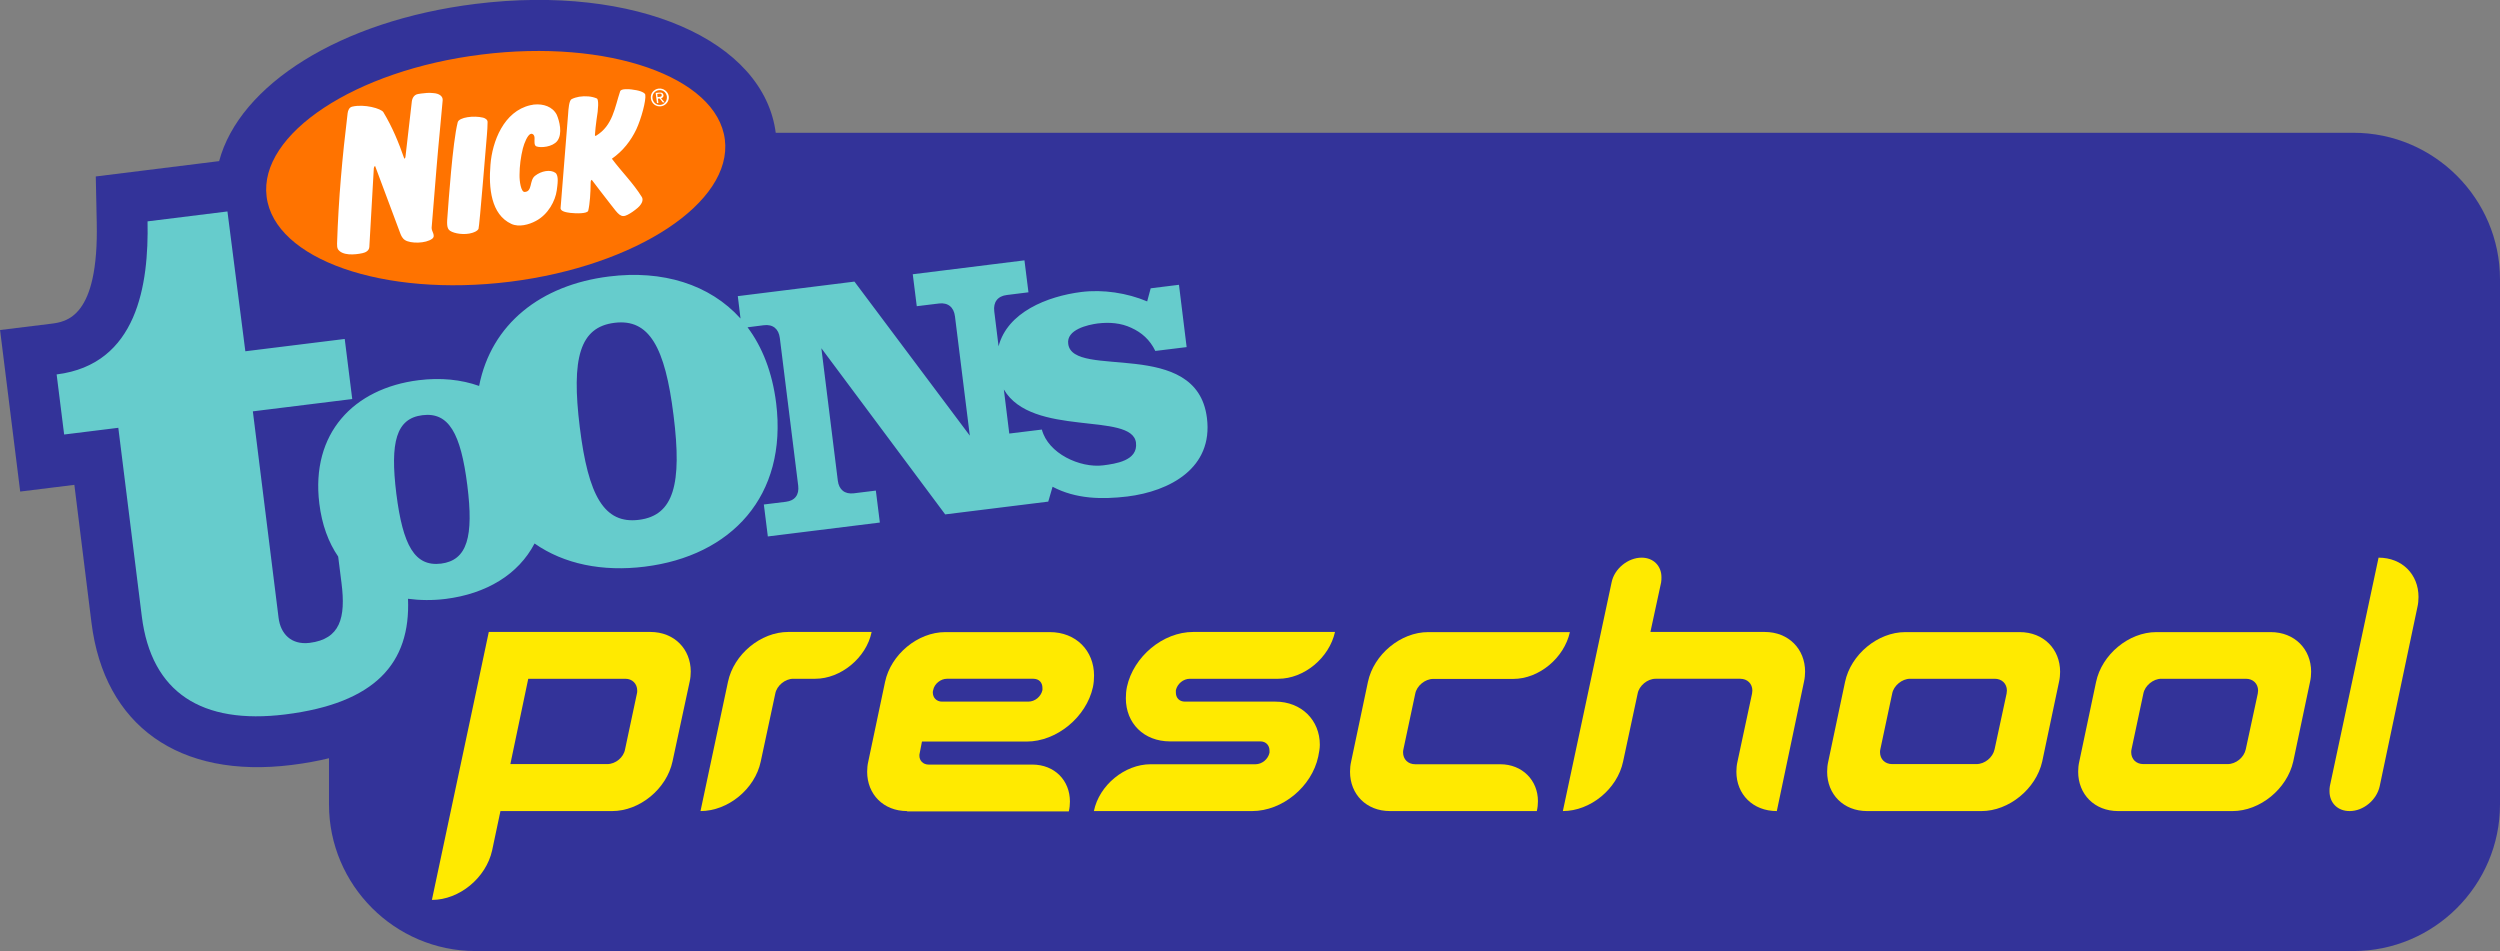
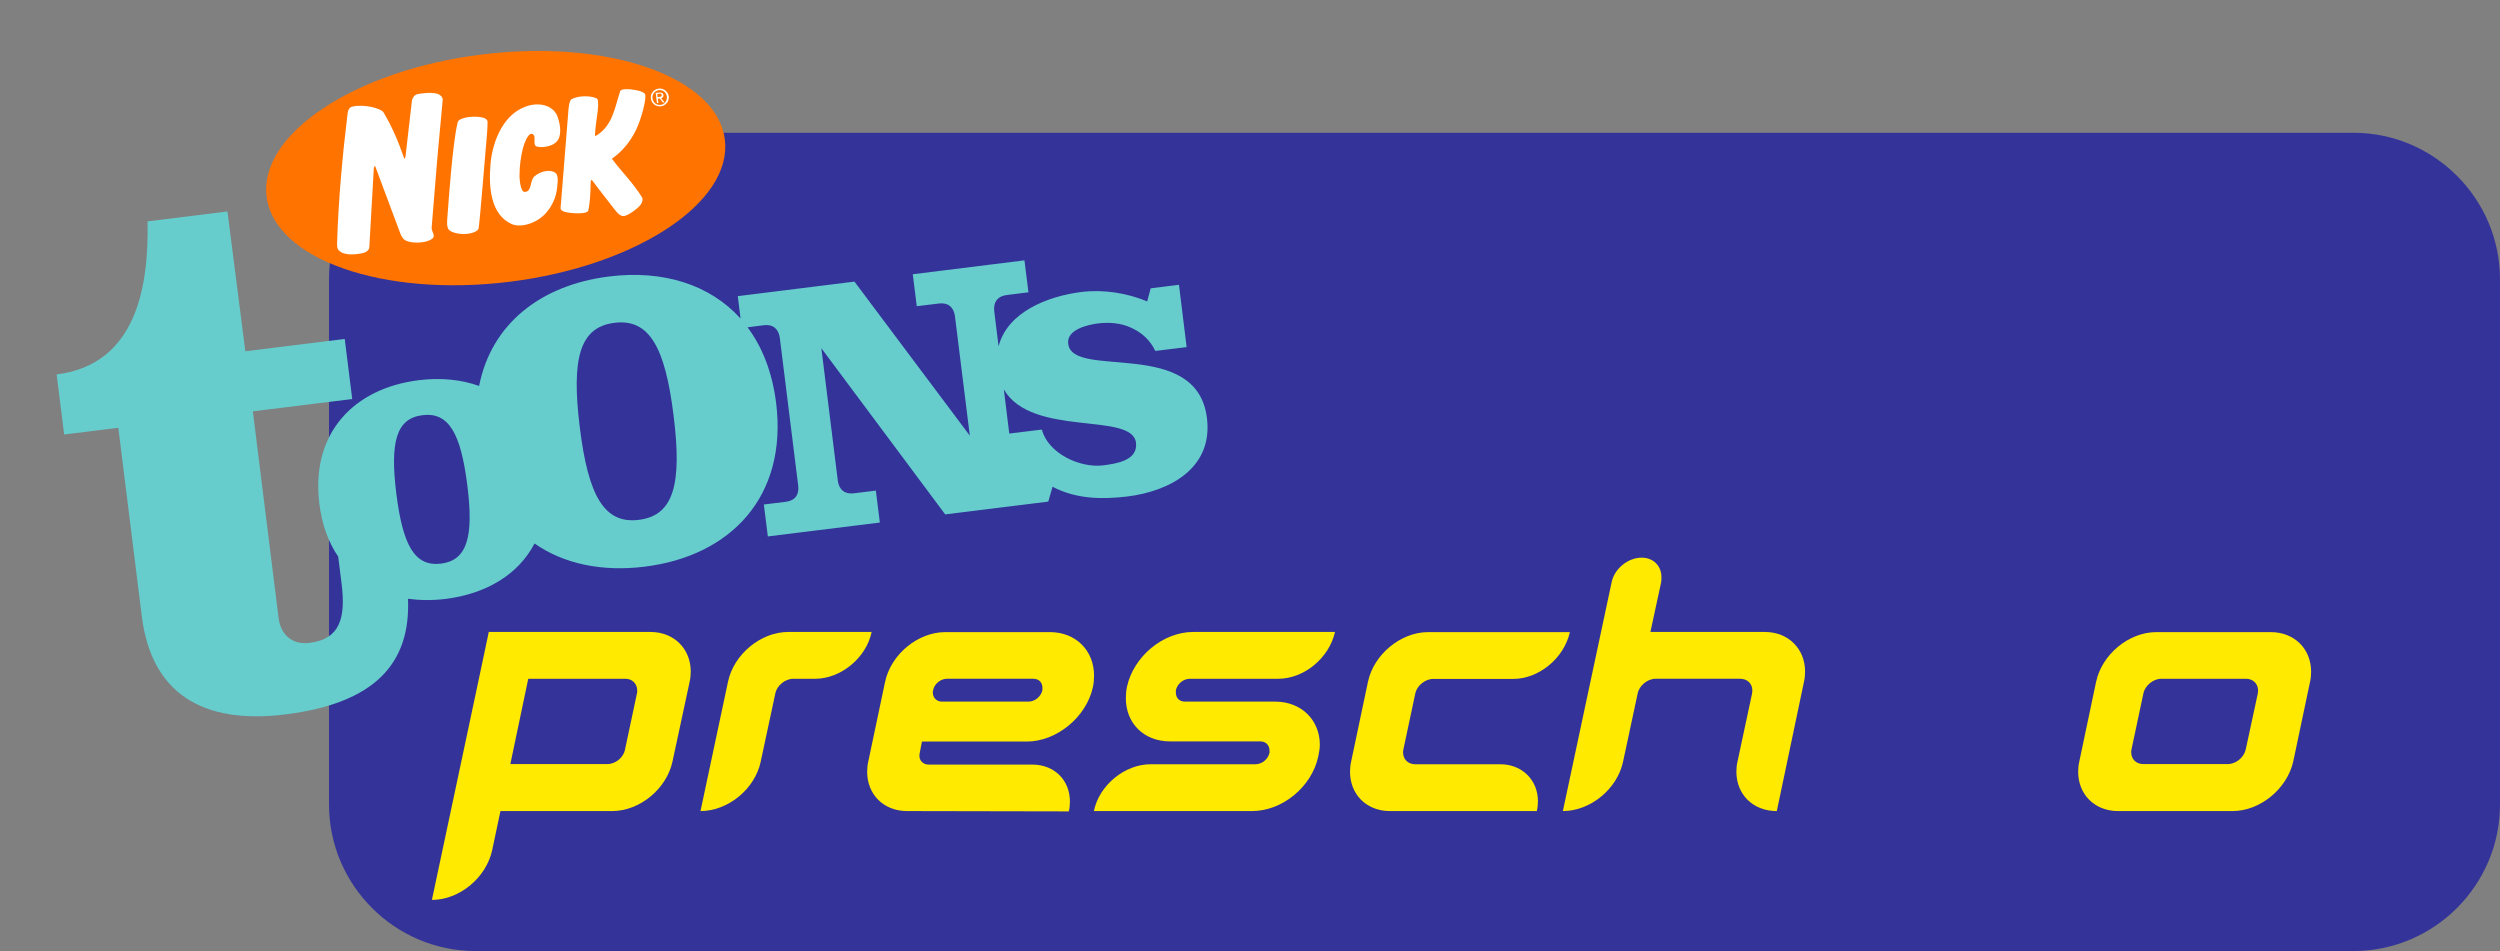
<svg xmlns="http://www.w3.org/2000/svg" xmlns:ns1="http://sodipodi.sourceforge.net/DTD/sodipodi-0.dtd" xmlns:ns2="http://www.inkscape.org/namespaces/inkscape" version="1.1" id="svg2" ns1:docname="Nicktoons_UK_2004.svg" ns1:version="0.32" x="0px" y="0px" viewBox="0 0 1564.6 595.2" style="enable-background:new 0 0 1564.6 595.2;" xml:space="preserve">
  <rect x="0" y="0" width="1564.6" height="595.2" fill="#808080" stroke="none" />
  <style type="text/css">
	.st0{fill:#333399;}
	.st1{fill:#FF7300;}
	.st2{fill:#66CCCC;}
	.st3{fill-rule:evenodd;clip-rule:evenodd;fill:#FFFFFF;}
	.st4{fill:#FFEA00;}
</style>
  <ns1:namedview bordercolor="#666666" borderopacity="1" gridtolerance="10" guidetolerance="10" id="namedview17" ns2:current-layer="layer1" ns2:cx="302.48897" ns2:cy="160.15433" ns2:document-rotation="0" ns2:pageopacity="0" ns2:pageshadow="2" ns2:snap-global="true" ns2:window-height="705" ns2:window-maximized="1" ns2:window-width="1366" ns2:window-x="-8" ns2:window-y="-8" ns2:zoom="1" objecttolerance="10" pagecolor="#ffffff" showgrid="false">
	</ns1:namedview>
  <path class="st0" d="M1472.9,595.2H297.6c-50.5,0-91.7-41.3-91.7-91.7V174.8c0-50.5,41.3-91.7,91.7-91.7h1175.3  c50.5,0,91.7,41.3,91.7,91.7v328.7C1564.6,554,1523.3,595.2,1472.9,595.2z" />
  <g id="layer1" transform="translate(14.245,-625.665)" ns2:groupmode="layer" ns2:label="Layer 1">
    <g id="g835">
-       <path id="path14865" ns1:nodetypes="ccccccccccccccccccccccccc" class="st0" d="M471.3,709.2c-7.3-58.6-88.1-93.5-187.9-81.1    c-84.7,10.5-147.7,50.6-160.5,98.4l-77.2,9.6l0.6,28.8c1.3,59.7-19.1,62.2-28.8,63.4l-31.7,3.9l12.6,101.1l33.9-4.2l10.7,86.2    c8,64.6,54.9,97.9,125.4,89.1c68.3-8.5,93.3-41.7,101.4-72.5c23.5-2.9,43.6-12.8,59-26.8c19.5,7.1,41.2,9.7,64.6,6.8    c19-2.4,36-7.8,50.6-15.6l221.3-27.6c11.3,1,21.6,0.2,29.9-0.8c52-6.5,83.2-40.6,77.7-84.9c-2-16.2-10.7-29.1-10.7-29.1    l-10.7-85.7l-67.9,8.4c-7.6-1.1-18.1-0.9-26,0.1l-3-23.9l-213.1,26.5C463.4,759,474.5,734.6,471.3,709.2z" />
      <path id="path14875" ns1:nodetypes="ccccc" class="st1" d="M439.4,713c4.9,39.3-55.4,79.1-134.6,89    c-79.2,9.8-147.3-14-152.2-53.3c-4.9-39.2,55.4-79.1,134.5-88.9C366.3,649.9,434.5,673.7,439.4,713z" />
      <path id="path14877" ns1:nodetypes="cccccccccccccccccccccccccccccccccccccccccccccccccccccccccccccccccccccccccccccccc" class="st2" d="    M672.7,828.1c7.5-0.9,14.6-0.3,21,2.7c6.4,2.9,11.6,7.3,15.1,14.5l19.6-2.4l-4.8-39l-17.7,2.2l-2.2,8.2    c-12.6-5.3-27.6-7.6-41.2-5.9c-21.4,2.7-46.3,12.7-51.8,34l-2.7-21.9c-0.7-5.7,2.1-9.5,7.8-10.2l13.6-1.7l-2.5-20l-69.9,8.7    l2.5,20l13.9-1.7c5.6-0.7,9.3,2.3,10,8l9.3,74.7l-72.2-96.4l-73,9.1l1.7,14c-19.3-21.4-48.8-30.5-82.3-26.3    c-42.7,5.3-73.7,29.7-81.3,68.5c-11.2-4-24-5.3-37.8-3.6c-40.8,5.1-67.6,33.3-62.2,77.2c1.6,13.2,5.7,24.3,11.8,33.2l2.1,16.7    c2.7,21.6-0.8,34.9-20,37.3c-11.6,1.4-18.2-5.8-19.4-15.7l-16.1-129.2l62.2-7.7l-4.7-37.6l-62.2,7.7L128.1,758l-50,6.2    c0.8,39.5-6.3,89.5-56.9,95.8l4.7,37.6l33.9-4.2l14.7,118c6,47.9,37.7,67.8,89.7,61.4c56.3-7,78.6-32,76.9-72.4    c7.4,1,15.3,1.1,23.5,0.1c25.5-3.2,45.6-15.3,55.7-34.7c18.4,12.9,42.5,17.8,69,14.5c54-6.7,89.4-44.1,82.2-102.4    c-2.4-19.1-8.6-35-17.9-47.4l10.2-1.3c5.7-0.7,9.3,2.3,10,8l11.5,92.4c0.7,5.7-2,9.4-7.7,10.1l-13.8,1.7l2.5,20l70.1-8.7l-2.5-20    l-13.8,1.7c-5.7,0.7-9.3-2.3-10-7.9l-10.3-82.9l77.5,104l64.5-8l2.7-9.3c14.6,7.7,30.8,8,46.8,6.1c26.5-3.3,53.8-17.7,49.8-49.2    c-6.3-50.7-84-23.9-86.8-46.3C653,831.9,666.7,828.9,672.7,828.1L672.7,828.1z M261.8,978.4c-16.5,2-23.9-11.3-28-43.7    c-4-32.4-0.1-47.2,16.4-49.2c16.4-2,23.9,11.3,28,43.7S278.2,976.3,261.8,978.4z M385.6,951c-21.7,2.7-31.7-14.9-37-58    c-5.3-43-0.1-62.6,21.7-65.3c21.7-2.7,31.7,15,37,58C412.7,928.7,407.4,948.3,385.6,951z M637.8,894.5l-20.4,2.5l-3.4-27.6    c17.6,30.2,80.2,13.8,82.7,33.3c1.4,11.4-13,13.2-20.5,14.2C661.7,918.7,641.7,909.5,637.8,894.5L637.8,894.5z" />
      <path id="path1330-7" ns1:nodetypes="cccccccccccccccccccccccccccccccccccccccccccccccccccccccccccccccccccccccccccccccccccccccccccccccccccccccc" class="st3" d="    M249.3,684.2c-0.7,0.1-1.4,0.2-1.9,0.3c-2.4,0.4-3.6,2.4-3.9,4.6l-4,34.8c-0.1,0.8-0.7,1.1-0.7,1.1c-3.6-10.3-7.4-19.6-13.1-29.1    c-1.3-2.3-12-5.3-19.5-3.5c-1.9,0.4-2.7,2.4-2.9,4.2c-3.3,27.1-5.7,53.5-6.6,81.5c0,1.3,0,2.6,0.6,3.6c2.7,4,10.3,3.5,15.3,2.4    c2-0.4,4.2-1.6,4.3-3.9l2.8-49.2c0.1-1.1,0.8-1.5,0.8-1.5c5.4,14.7,10.4,27.6,15.8,42.3c0.5,1.3,1.3,3.1,2.9,4.1    c3.5,2.3,13,2.2,17-0.8c2.5-1.9-0.5-4.6-0.3-7c0,0,2.2-26.6,3.1-37.9c1.2-14.9,2.9-30.8,3.8-41.8c0.2-2.4-2-4.3-6.1-4.5    C254.4,683.6,251.5,683.9,249.3,684.2L249.3,684.2z M376.9,681.5c-1.6,0.1-2.7,0.5-3,1.2c-3.4,10.1-4.6,21.6-15.1,27.9    c-0.5,0.3-0.8,0-0.7-0.7c0.2-2.3,0.5-6.3,1-9.4c1.2-6.9,1.4-12.6,0.2-13.2c-3.1-1.4-7.3-1.7-11.1-1.1c-1.7,0.3-3.3,0.8-4.7,1.5    c-1.6,0.8-2,6.1-2.2,9.4l-4.7,58.7c-0.2,2.2,3.7,2.8,6.1,3.1c3.5,0.4,10.7,0.6,11.2-1.4c1-4.1,1.5-11.4,1.5-17.5    c0-1.1,0.3-1.6,0.7-1.8c0,0,9.5,12.5,12,15.6c4.6,5.9,6.2,8.5,10.4,6.3c2-1,4.3-2.6,6.4-4.4c3.3-3,3.4-5.4,2.5-6.8    c-5.4-8.7-12.5-15.6-18.7-23.9c7-4.9,11.9-11.3,15.3-18.4c3.1-6.7,6.2-18.1,5.6-21.7c-0.2-1.1-2.9-2.5-7-3    C380.5,681.5,378.5,681.4,376.9,681.5L376.9,681.5z M398,681.1c-3.1,0.4-5.3,3-4.9,6.2c0.4,3.2,3.2,5.3,6.3,4.9    c3-0.4,5.3-3.1,4.9-6.3C403.8,682.8,400.9,680.8,398,681.1z M320,691.1c-0.4,0-0.8,0.1-1.1,0.2c-0.4,0.1-0.8,0.1-1.2,0.2l0,0    c-16.7,3.8-23.9,22.8-25,37.3c-1.2,14.4,0.3,31.1,13.1,37c4.8,2.2,11.1,0.4,15.2-1.8c7.9-4.1,12.3-12.7,13.2-19.2    c0.4-3.3,1.5-9.3-0.9-11c-3.1-2.2-8.8-1.2-12.7,1.9c-3.7,2.9-1.5,9.9-6.5,10.1c-2.3,0.1-3.3-6.8-3.2-10.7c0-5.5,0.8-11.4,2.1-16.6    c0.9-3.5,2.9-8.1,4.6-8.9c1.4-0.7,2.7,0.5,2.7,2.5c0,2.1-0.4,4.6,1.2,5.2c2.7,1,10,0.4,13-3.4c3.5-4.6,1.3-12.7-0.3-16.4    C331.6,692.4,325.8,690.5,320,691.1L320,691.1z M398.1,682.1c2.5-0.3,4.7,1.4,5,4c0.3,2.6-1.4,4.9-3.9,5.2    c-2.6,0.3-4.7-1.4-5.1-4.1C393.8,684.7,395.5,682.4,398.1,682.1z M396.1,683.8l0.8,6.4l0.9-0.1l-0.3-2.7l1.1-0.1l2,2.5l1.1-0.1    l-2.2-2.5c0.9-0.3,1.6-0.9,1.5-2c-0.2-1.2-1-1.8-2.5-1.6L396.1,683.8z M278.4,699c-3.2,0.5-5.8,1.6-6.2,3.2    c-3.2,12.6-5.8,50.8-6.3,57.4c-0.5,5.9-0.7,9,1.5,10.5c2.7,1.8,9.1,2.8,13.9,1.3c1.5-0.5,3.1-1.1,3.9-2.4c0.6-1,5-56.4,5.3-59.1    c0.2-2.6,0.4-5.2,0.4-7.9c0-1.5-1.6-2.4-2.8-2.7C285.3,698.6,281.5,698.5,278.4,699z M397.1,684.5l1.3-0.2c0.7-0.1,1.4,0,1.5,0.8    c0.1,1-0.7,1.1-1.4,1.2l-1.2,0.1L397.1,684.5z" />
    </g>
  </g>
  <g>
    <path class="st4" d="M383.1,507.6h-69.9l-5.2,24.6c-3.8,17.2-20.5,31-37.7,31l28.9-136l6.7-31.7h31H407c15,0,25.3,10.7,25.3,24.8   c0,1.9-0.2,4.3-0.7,6.4l-10.7,49.8C417.2,493.8,400.3,507.6,383.1,507.6z M398.6,434.1c0.2-0.7,0.2-1.2,0.2-1.9   c0-4.3-3.1-7.4-7.4-7.4h-60.8l-11.2,53.4H380c5.2,0,10.3-4.1,11.2-9.3L398.6,434.1z" />
    <path class="st4" d="M510.2,424.8h-13.8c-5,0-10.3,4.3-11.2,9.3l-9.1,42.5c-3.6,17.2-20.5,31-37.7,31l17.2-80.9   c3.6-17.2,20.5-31.2,37.7-31.2h52.2C542.2,411.7,526.2,424.8,510.2,424.8z" />
-     <path class="st4" d="M567.7,507.6c-14.8,0-25-10.5-25-24.6c0-2.1,0.2-4.3,0.7-6.4l10.5-49.8c3.6-17.2,20.5-31.2,37.7-31.2h65.4   c16.5,0,27.7,11.7,27.7,27.2c0,2.4-0.2,4.8-0.7,7.2c-4.1,18.8-22.7,34.1-41.5,34.1H577l-1.4,7.2c-0.2,0.5-0.2,1.2-0.2,1.7   c0,3.1,2.4,5.5,5.7,5.5h64.9c14.1,0,23.6,10,23.6,23.1c0,2.1-0.2,4.1-0.7,6.2H567.7z M652.4,430.5c0-3.3-2.1-5.7-5.7-5.7h-54.1   c-3.8,0-7.9,3.1-8.6,7.2c-0.2,0.5-0.2,1-0.2,1.4c0,3.3,2.4,5.7,5.7,5.7h54.1c4.1,0,7.9-3.1,8.8-7.2   C652.4,431.5,652.4,431,652.4,430.5z" />
+     <path class="st4" d="M567.7,507.6c-14.8,0-25-10.5-25-24.6c0-2.1,0.2-4.3,0.7-6.4l10.5-49.8c3.6-17.2,20.5-31.2,37.7-31.2h65.4   c16.5,0,27.7,11.7,27.7,27.2c0,2.4-0.2,4.8-0.7,7.2c-4.1,18.8-22.7,34.1-41.5,34.1H577l-1.4,7.2c-0.2,0.5-0.2,1.2-0.2,1.7   c0,3.1,2.4,5.5,5.7,5.5h64.9c14.1,0,23.6,10,23.6,23.1c0,2.1-0.2,4.1-0.7,6.2z M652.4,430.5c0-3.3-2.1-5.7-5.7-5.7h-54.1   c-3.8,0-7.9,3.1-8.6,7.2c-0.2,0.5-0.2,1-0.2,1.4c0,3.3,2.4,5.7,5.7,5.7h54.1c4.1,0,7.9-3.1,8.8-7.2   C652.4,431.5,652.4,431,652.4,430.5z" />
    <path class="st4" d="M783.6,507.6h-99c3.3-16.2,19.3-29.3,35.5-29.3h65.6c4.1,0,7.9-3.1,8.8-7.2c0-0.5,0-1,0-1.4   c0-3.1-2.1-5.7-5.7-5.7h-56.5c-16.5,0-27.7-11.4-27.7-27c0-2.4,0.2-4.8,0.7-7.2c4.1-18.8,22.4-34.3,41.5-34.3h88.7   c-3.6,16.2-19.3,29.3-35.5,29.3h-55.3c-4.1,0-7.9,3.1-8.8,7.2c0,0.5,0,1,0,1.4c0,3.3,2.1,5.7,5.7,5.7h56.5   c16.5,0,27.9,11.7,27.9,27c0,2.4-0.5,4.8-1,7.4C821,492.3,802.6,507.6,783.6,507.6z" />
    <path class="st4" d="M869.9,507.6c-14.8,0-25-10.5-25-24.6c0-2.1,0.2-4.3,0.7-6.4l10.5-49.8c3.6-17.2,20.5-31.2,37.7-31.2h88.7   c-3.6,16.2-19.3,29.3-35.5,29.3h-50.1c-5,0-10.3,4.3-11.2,9.3l-7.4,34.8c-0.2,0.7-0.2,1.4-0.2,1.9c0,4.3,3.1,7.4,7.6,7.4h53.2   c13.8,0,23.6,10,23.6,23.1c0,2.1-0.2,4.1-0.7,6.2H869.9z" />
    <path class="st4" d="M1112,507.6c-15,0-25.3-10.5-25.3-24.6c0-2.1,0.2-4.3,0.7-6.4l9.1-42.5c0-0.7,0.2-1.2,0.2-1.9   c0-4.3-3.1-7.4-7.6-7.4h-53c-5,0-10.3,4.3-11.2,9.3l-9.1,42.5c-3.6,17.2-20.5,31-37.7,31l30.5-143.1c1.7-8.6,10.3-15.5,18.8-15.5   c7.4,0,12.4,5.2,12.4,12.2c0,1.2,0,2.1-0.2,3.3l-6.7,31h49.8h21.7c15,0,25.3,10.7,25.3,24.8c0,1.9-0.2,4.3-0.7,6.4L1112,507.6z" />
-     <path class="st4" d="M1240.1,507.6h-71.6c-14.8,0-25-10.5-25-24.6c0-2.1,0.2-4.3,0.7-6.4l10.5-49.8c3.6-17.2,20.5-31.2,37.7-31.2   h71.6c15,0,25.3,10.7,25.3,24.8c0,1.9-0.2,4.3-0.7,6.4l-10.5,49.8C1274.2,493.8,1257.2,507.6,1240.1,507.6z M1255.8,434.1   c0-0.7,0.2-1.2,0.2-1.9c0-4.3-3.1-7.4-7.6-7.4h-53c-5,0-10.3,4.3-11.2,9.3l-7.4,34.8c-0.2,0.7-0.2,1.4-0.2,1.9   c0,4.3,3.1,7.4,7.6,7.4h52.7c5.2,0,10.3-4.1,11.4-9.3L1255.8,434.1z" />
    <path class="st4" d="M1397.2,507.6h-71.6c-14.8,0-25-10.5-25-24.6c0-2.1,0.2-4.3,0.7-6.4l10.5-49.8c3.6-17.2,20.5-31.2,37.7-31.2   h71.6c15,0,25.3,10.7,25.3,24.8c0,1.9-0.2,4.3-0.7,6.4l-10.5,49.8C1431.3,493.8,1414.4,507.6,1397.2,507.6z M1413,434.1   c0-0.7,0.2-1.2,0.2-1.9c0-4.3-3.1-7.4-7.6-7.4h-53c-5,0-10.3,4.3-11.2,9.3l-7.4,34.8c-0.2,0.7-0.2,1.4-0.2,1.9   c0,4.3,3.1,7.4,7.6,7.4h52.7c5.2,0,10.3-4.1,11.4-9.3L1413,434.1z" />
-     <path class="st4" d="M1470.5,507.6c-7.6,0-12.6-5.2-12.6-12.4c0-1,0-2.1,0.2-3.1l30.5-143.1c14.8,0,25,10.5,25,24.6   c0,2.1-0.2,4.3-0.7,6.4l-23.6,112.1C1487.4,500.7,1479.1,507.6,1470.5,507.6z" />
  </g>
</svg>